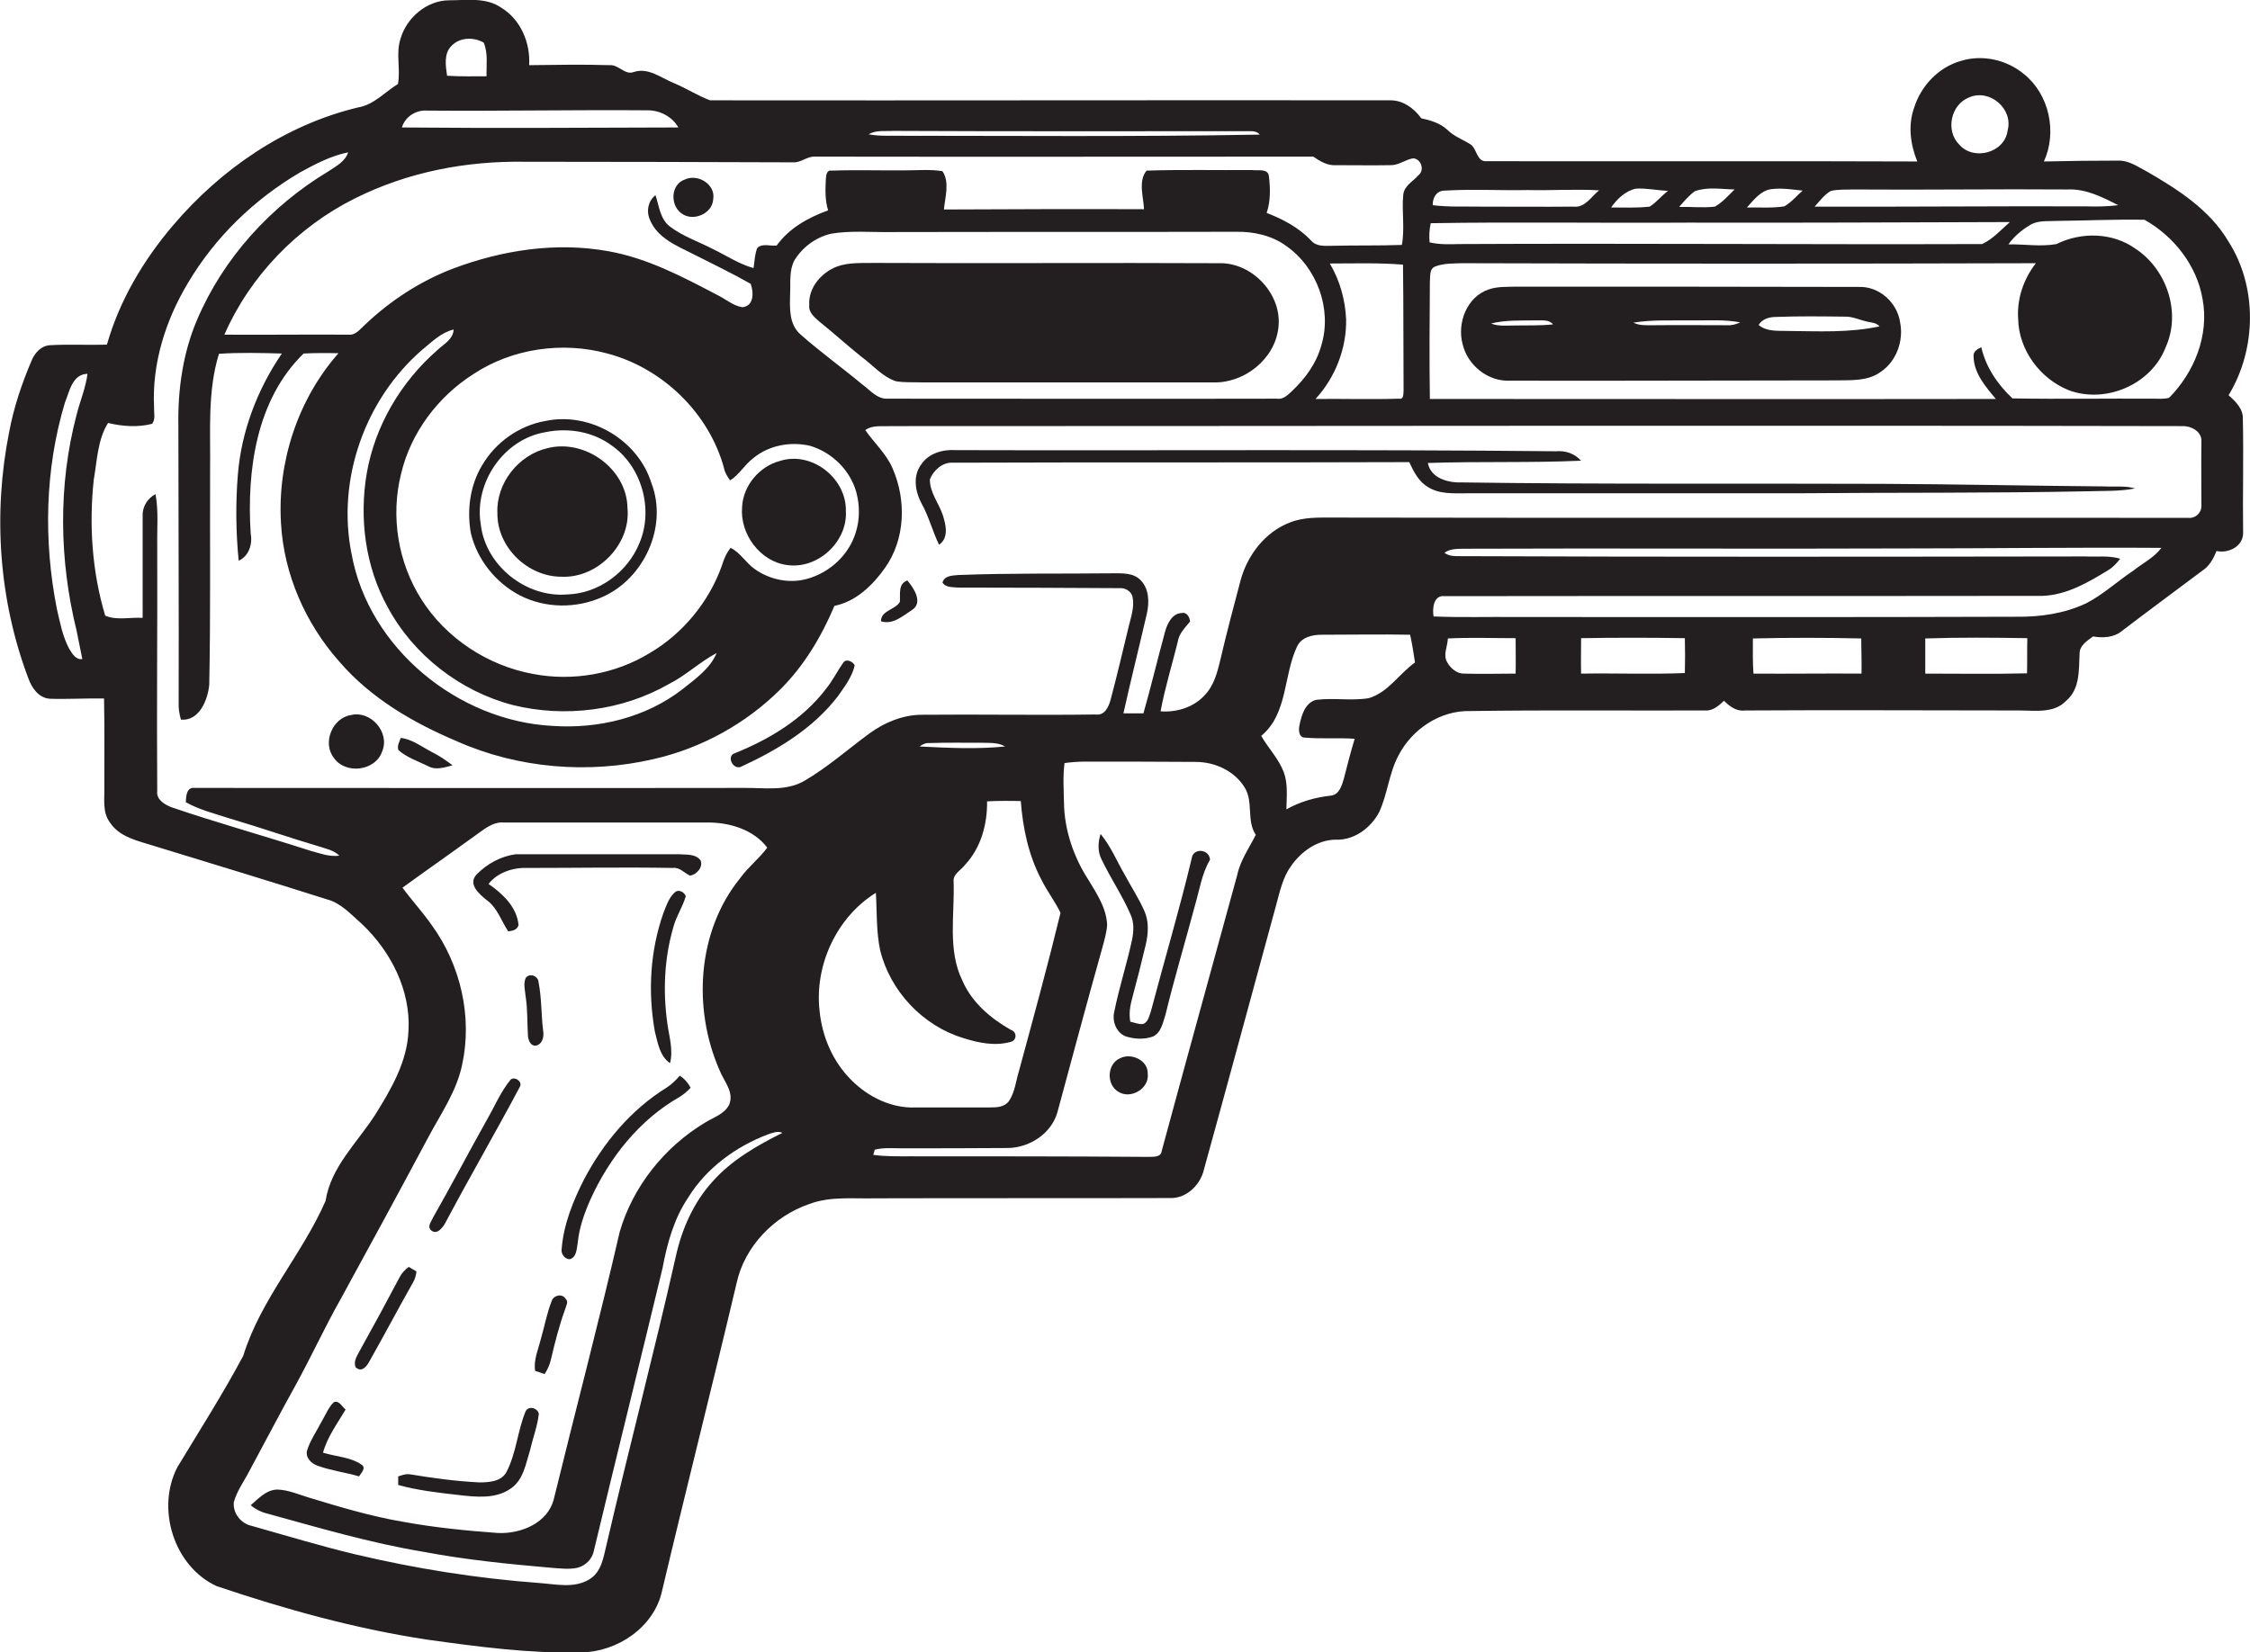
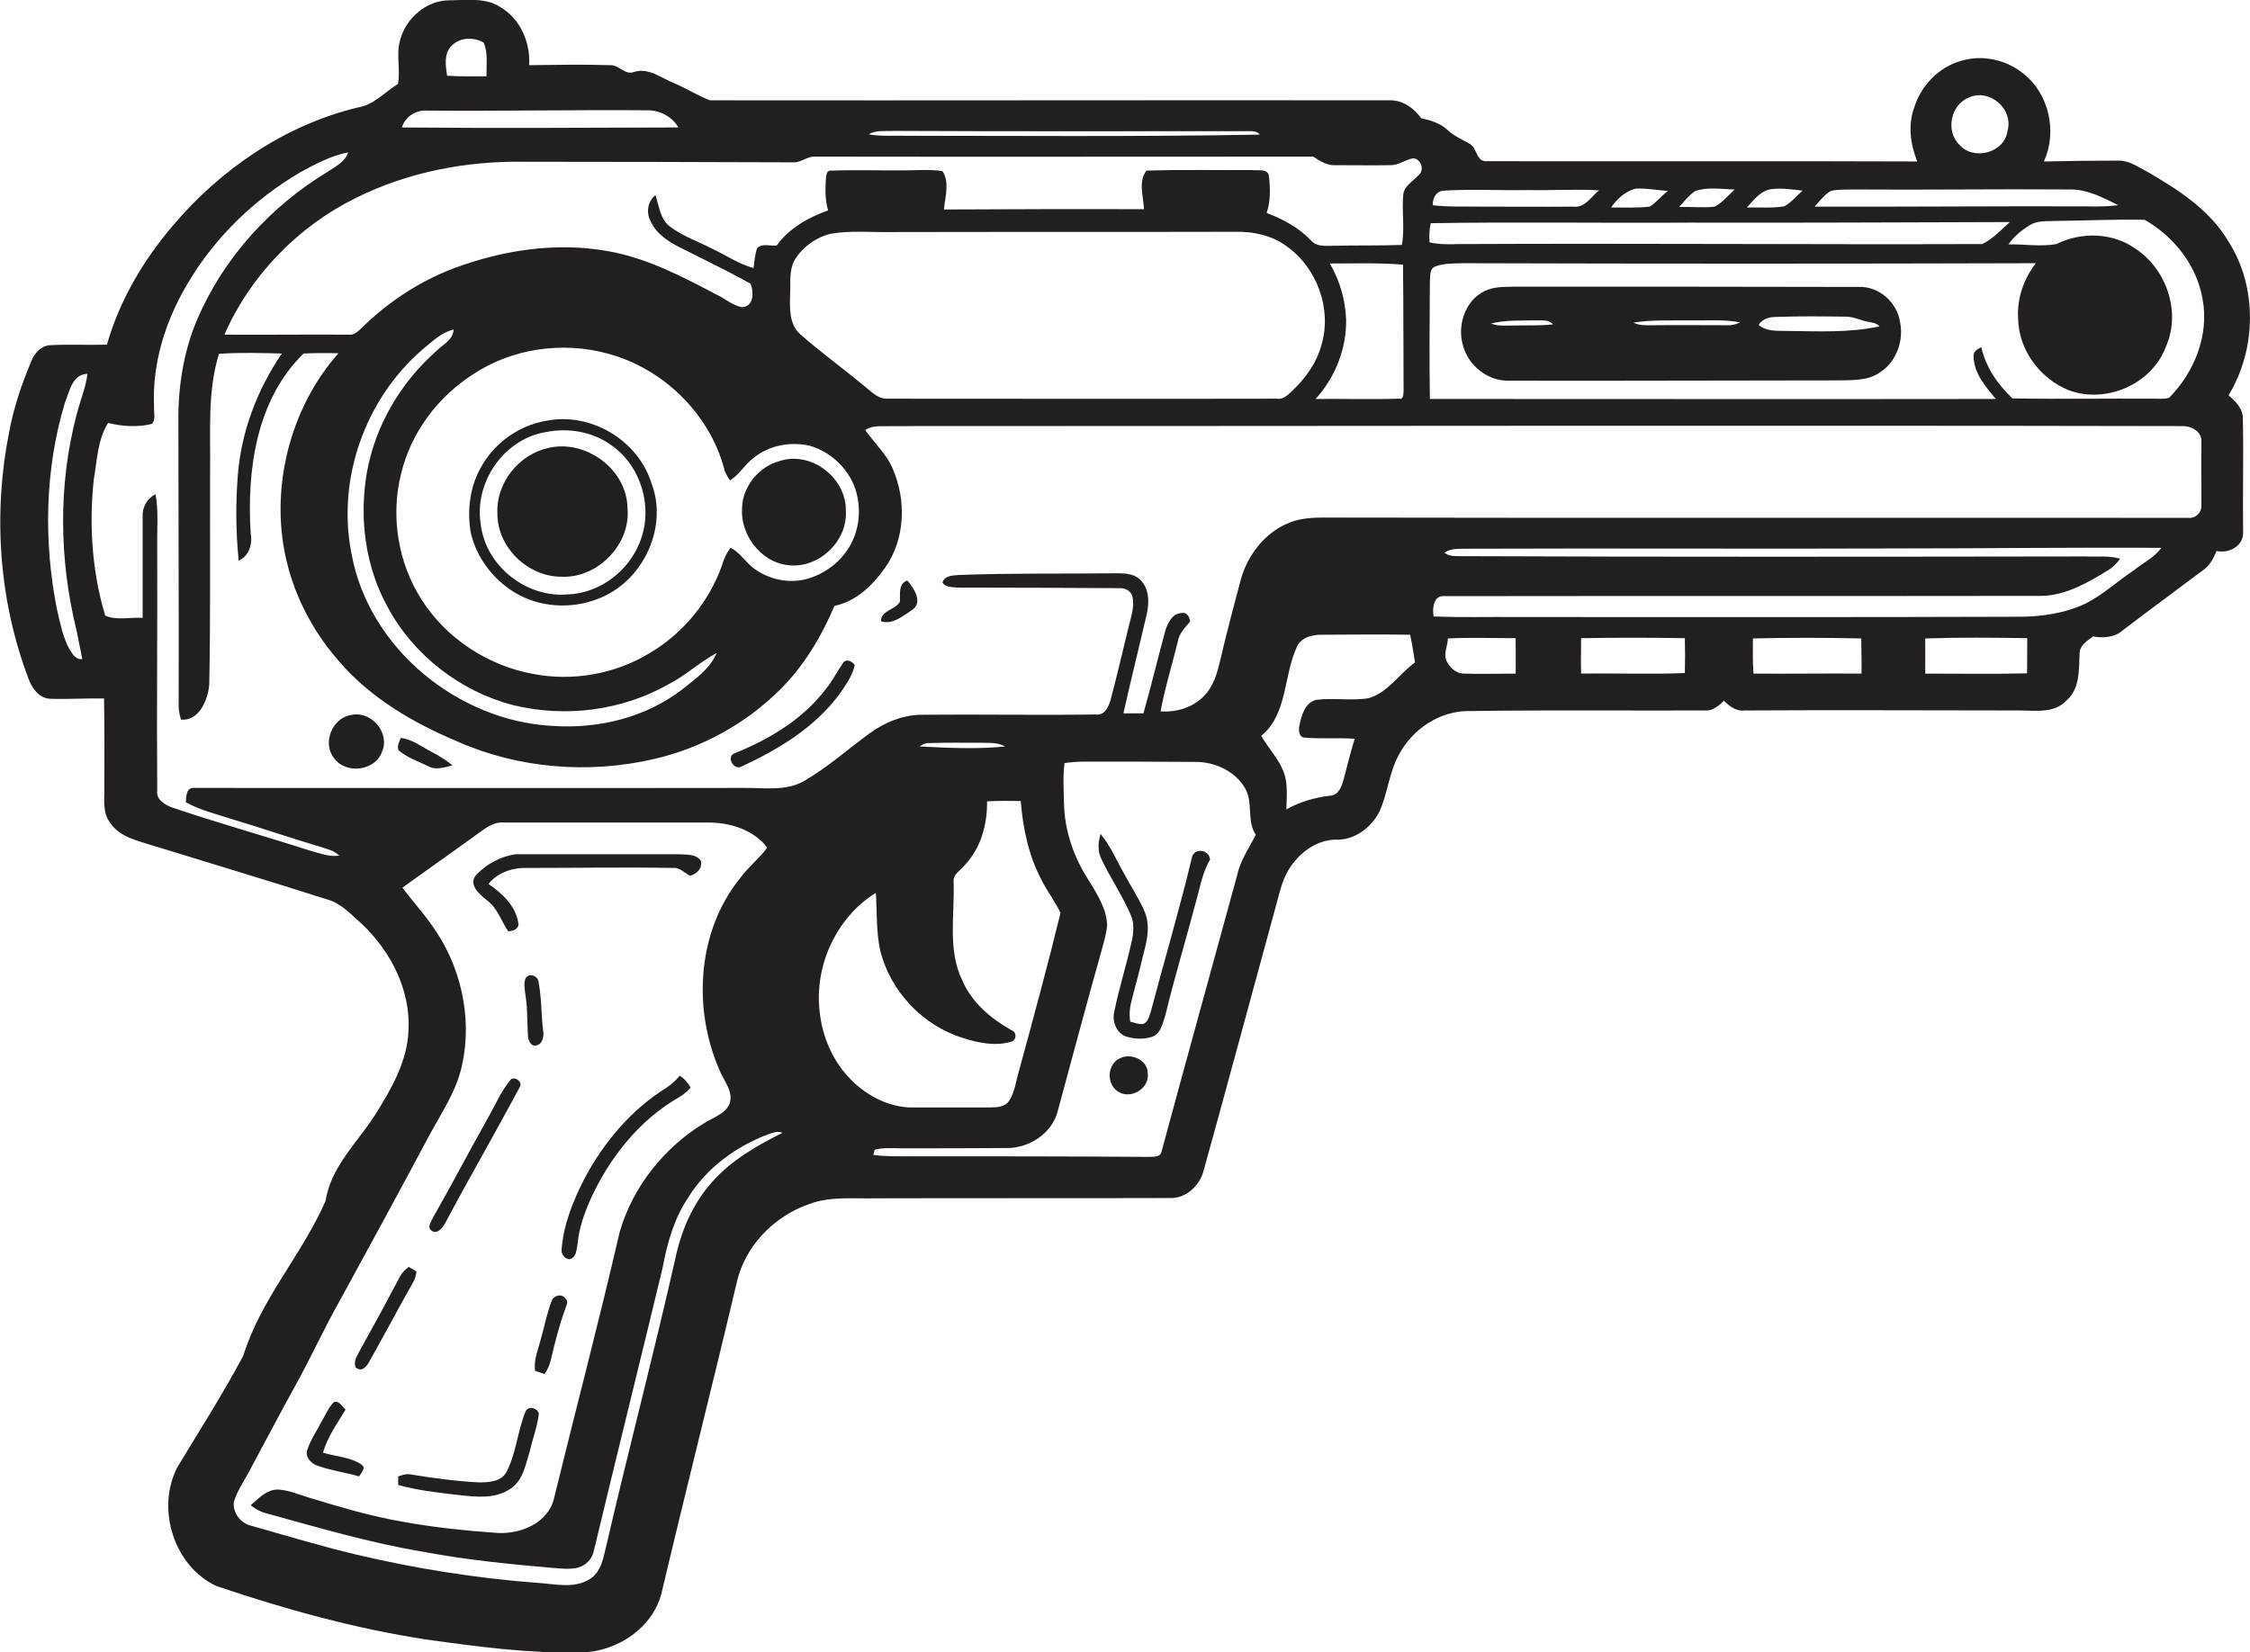
<svg xmlns="http://www.w3.org/2000/svg" version="1.1" id="Layer_1" x="0px" y="0px" viewBox="0 0 787.1 578.2" enable-background="new 0 0 787.1 578.2" xml:space="preserve">
  <g>
    <path fill="#231F20" d="M784.6,146.7c0.2-3.6-2.5-6.2-5-8.4c9.8-16.1,10.2-37.9-0.1-53.9C773,73.4,761.9,66.3,751,60   c-3.1-1.6-6.1-3.8-9.7-3.8c-8.8,0-17.5,0.1-26.3,0.3c4.7-10.2,1.9-23.5-7-30.6c-6-5-14.5-6.9-22-4.6c-7.8,2.2-14,8.7-16.4,16.4   c-2.2,6.2-1.3,12.8,1.1,18.8c-50.2-0.2-100.3,0-150.5-0.1c-3.7,0.4-3.4-4.3-5.8-5.9c-2.7-1.7-5.8-2.8-8.1-5.1   c-2.5-2.3-5.8-3.3-9.1-4c-2.6-3.6-6.5-6.4-11-6.3c-79.3-0.1-158.5,0.1-237.8,0c-4.3-1.6-8.3-4.2-12.6-6c-4.5-1.8-9-5.6-14.1-3.9   c-3.1,1.2-5.3-2.7-8.5-2.4c-9.4-0.3-18.7-0.1-28.1,0c0.5-7.8-3-16.1-9.9-20.2c-5.3-3.6-12-2.5-18-2.5c-7.9,0-15,6.1-17.1,13.5   c-1.7,5.1,0.1,10.6-0.9,15.8c-4.6,2.8-8.4,7.3-14,8.2c-25.4,6.1-47.9,21.5-64.7,41.3C50.2,91,41.8,105.1,37.4,120.6   c-6.7,0.2-13.4-0.2-20.1,0.2c-3.1,0.3-5.2,2.8-6.3,5.5c-3.4,8-6.2,16.3-7.8,24.9c-5.7,28.6-3.6,58.8,6.7,86.1   c1.2,3.4,3.6,6.9,7.5,7.2c6.3,0.2,12.6-0.2,19-0.1c0.2,10.4,0.1,20.8,0.1,31.2c0.1,4.1-0.7,8.6,1.9,12.1c3.4,5.3,9.9,6.5,15.5,8.3   c20.2,6.2,40.4,12.3,60.5,18.7c5,1.3,8.5,5.4,12.3,8.7c10,9.5,17,23.1,16.2,37.2c-0.4,10.9-6.1,20.6-11.8,29.7   c-6.2,9.6-15.4,18.1-17.2,29.9c-8.2,18.8-22.7,34.4-28.8,54.2c-7.1,13.3-15.2,26-23,38.9c-7.6,14.5-1.3,34.8,13.7,41.7   c24,8.1,48.5,14.9,73.5,18.7c17.9,2.5,35.9,4.9,54,4.5c12.7-0.2,25.5-8.8,28.3-21.5c8.5-36,17.6-71.8,26.1-107.8   c2.8-12.8,13.1-23.4,25.4-27.6c7.4-2.8,15.4-1.8,23.2-2c34.6-0.1,69.1,0,103.6-0.1c5.1-0.1,9.5-4.2,11-9   c8.6-31.1,17-62.3,25.5-93.4c1.3-4.7,2.3-9.7,5.2-13.7c3.5-5.1,9.2-9.2,15.6-9.3c6.5,0.3,12.4-4.1,15.3-9.7   c2.9-6.3,3.4-13.5,6.7-19.7c4.7-9.2,14.6-15.9,25.2-15.6c27.4-0.4,54.7-0.1,82.1-0.2c2.7,0.2,4.8-1.7,6.6-3.4   c1.9,1.9,4.3,3.8,7.3,3.4c32-0.2,64,0,96,0c5.6,0,12.3,1.1,16.5-3.5c4.8-4.1,4.3-10.8,4.6-16.5c0-2.8,2.7-4.4,4.7-5.9   c3.5,0.6,7.4,0.4,10.2-2c9.3-7.1,18.7-14,28-21c2.5-1.6,3.9-4.2,5-6.9c4.1,0.9,9.2-1.5,9.3-6.2C784.5,173.3,784.9,160,784.6,146.7z    M688.8,34.1c7.2-3.2,15.6,4,13.5,11.6c-1,7.8-11.9,10.7-16.9,4.9C680.5,45.8,682.4,36.6,688.8,34.1z M640.5,66.8   c2.6-0.6,5.3-0.4,7.9-0.5c25,0.2,49.9-0.2,74.9,0c6.4-0.3,12.2,2.7,17.7,5.5c-3.9,0.5-7.8,0.5-11.7,0.4c-31.5-0.1-63,0.2-94.5,0.1   C636.6,70.3,638.2,68.1,640.5,66.8z M619.5,66.2c3.7-0.5,7.5,0.1,11.1,0.5c-2.1,1.8-3.9,4.1-6.4,5.5c-4.3,0.7-8.8,0.3-13.1,0.4   C613.5,70,615.8,66.8,619.5,66.2z M592.9,66.9c4.4-1.6,9.3-0.7,13.9-0.6c-2.2,2.1-4.2,4.5-6.9,6c-4.2,0.5-8.4,0-12.5,0.1   C589.1,70.5,590.8,68.4,592.9,66.9z M572.3,66c3.7-0.2,7.4,0.6,11.2,0.8c-2.3,1.7-4,4-6.4,5.5c-4.5,0.5-9,0.3-13.5,0.3   C565.7,69.6,568.6,66.8,572.3,66z M505.3,66.7c9.7-0.6,19.4,0,29.1-0.2c8.3,0.2,16.7-0.4,25,0.1c-2.8,2.2-4.9,6.2-9,5.7   c-10.7,0.1-21.4,0-32.1,0c-5.7-0.1-11.5,0.2-17.1-0.5C501.1,69.3,502.5,66.7,505.3,66.7z M500.5,78.1c30-0.5,60,0,90-0.2   c37.5,0.1,75.1-0.1,112.6-0.2c-3.1,2.7-6,6-9.7,7.7c-61,0.2-122-0.3-183,0c-3.5,0.1-6.9,0.2-10.3-0.6   C499.9,82.6,500,80.3,500.5,78.1z M312.4,45.8c41,0.2,82,0.1,123,0.1c1.8,0.1,4-0.4,5.3,1.2c-43.4,0.8-86.9,0.4-130.4,0.4   c-2.1,0-4.3-0.1-6.4-0.5C306.5,45.4,309.6,46,312.4,45.8z M157.9,16.1c2.9-3.1,7.8-3.2,11.3-1.2c1.6,3.7,0.9,7.9,1,11.8   c-4.6,0-9.2,0.1-13.8-0.2C155.9,23.1,155.2,18.8,157.9,16.1z M149.4,38.7c25.7,0.2,51.3-0.3,77-0.1c4.3-0.1,8.8,2.2,10.9,6   c-32.2,0.1-64.5,0.3-96.7,0C141.7,40.8,145.6,38.4,149.4,38.7z M183.3,56.6c31.4,0,62.7,0.1,94.1,0.2c2.8,0.2,5-2.2,7.8-2   c58.1,0.1,116.1,0,174.2,0c2.4,1.6,4.9,3.2,7.9,3c6.3,0,12.7,0.1,19,0c2.9,0.1,5.2-1.9,8-2.4c2.9,0.1,4.2,4.3,1.8,6   c-1.8,2.1-4.9,3.6-5.2,6.7c-0.6,5.8,0.6,11.8-0.5,17.6c-8.1,0.3-16.2,0.1-24.3,0.3c-2.6,0-5.6,0.4-7.5-1.9   c-4.3-4.5-9.8-7.4-15.5-9.6c1.4-4.1,1.3-8.6,0.8-12.8c-0.3-2.9-3.9-1.9-5.9-2.2c-12.3,0.1-24.6-0.2-36.9,0.2   c-3,3.6-1.1,9.1-0.9,13.5c-23.3-0.1-46.7,0-70,0.1c0.4-4.3,2.1-9.5-0.5-13.4c-4.2-0.7-8.4-0.3-12.7-0.3c-8.7,0.1-17.4-0.2-26.1,0.1   c-1.8-0.3-1.9,1.8-2,3c-0.2,3.7-0.3,7.4,0.8,10.9c-6.9,2.5-13.6,6.2-18,12.3c-2.2,0.3-5.1-0.9-6.8,0.9c-0.9,2.2-0.9,4.7-1.3,7   c-5.1-1.4-9.5-4.4-14.3-6.7c-5-2.6-10.4-4.4-14.9-7.8c-3.5-2.6-3.8-7.2-5.1-11c-2.6,2-3.3,5.7-1.9,8.7c2.6,6.2,9.1,8.9,14.7,11.7   c6.9,3.5,13.8,6.8,20.5,10.6c1.1,3,1.2,7.8-2.9,8.2c-3.3-0.5-6-3-9-4.4c-12-6.3-24.3-12.8-37.9-15.2c-18.2-3.3-37-0.4-54.1,6   c-11.6,4.4-22.2,11.3-31.1,19.8c-1.7,1.5-3.2,3.7-5.7,3.4c-14.5-0.1-28.9,0.1-43.4,0c9-20.6,25.6-37.7,45.7-47.7   C142.8,60.1,163.2,56.3,183.3,56.6z M135.6,212.4c9,16.8,25.4,29.5,43.8,34.3c18.2,4.5,38.2,2,54.5-7.3c6-3,10.9-7.8,16.8-10.9   c-2.3,5.5-7.5,9.1-12,12.7c-12.8,9.9-29.4,13.9-45.4,12.8c-33.1-1.7-64.3-27.2-70.3-60.1c-5.3-26.1,4.7-54.3,24.8-71.6   c3.3-2.7,6.6-6,10.9-7c-0.2,3.5-3.5,5.1-5.7,7.2c-12.7,11.1-21.8,26.4-24.7,43.1C125.6,181.4,127.8,198.3,135.6,212.4z    M227.3,228.5c-12.1,7.4-27,10-40.9,7.3c-15.8-2.9-30.4-12.5-39-26.1c-8.2-12.9-10.8-29.1-7.1-43.9c3.4-14.4,12.9-27,25.3-34.9   c13.6-9,31.2-11.5,46.9-7.2c19.3,5.1,35.6,20.9,40.8,40.2c0.3,1.6,1.2,2.9,2.1,4.2c3.2-2,5-5.4,8-7.7c5.5-4.6,13.1-6,20-4.4   c7.7,2.3,14.1,8.6,16.2,16.4c1.2,4.6,1.2,9.5-0.3,14.1c-2.4,7.7-9,13.8-16.8,16c-6.2,1.8-13.2,0.4-18.5-3.4c-3.1-2.2-5-5.7-8.4-7.4   c-1.5,1.8-2.4,4-3.1,6.3C248,210.6,238.9,221.7,227.3,228.5z M280,117c-4.1-3.6-3.7-9.4-3.6-14.3c0.2-3.9-0.4-8,1.5-11.6   c2.8-4.6,7.4-8,12.7-9.3c6.9-1.2,13.9-0.5,20.8-0.6c40.3-0.1,80.6,0,121-0.1c6.2-0.1,12.6,1.3,17.6,5c10.7,7.5,16,22,12.3,34.5   c-1.7,6.4-5.6,11.8-10.4,16.3c-1.5,1.4-3.1,3-5.3,2.6c-45.4,0.1-90.8,0-136.1,0c-3.7,0.2-6.2-3.1-9-5.1   C294.4,128.5,286.9,123.1,280,117z M470.9,111.7c-0.3-6.8-2.2-13.6-5.7-19.5c8.5,0,17.1-0.3,25.6,0.4c0.2,14.7,0.1,29.4,0.2,44.1   c-0.1,1.1,0.1,3.2-1.6,2.8c-9.7,0.3-19.5,0-29.2,0.1C467.1,132.1,471.1,121.9,470.9,111.7z M26.8,220.7c0.7,3.3,1.3,6.6,2,9.9   c-2.3,0.4-3.6-2-4.6-3.6c-2.3-4.3-3.2-9.2-4.3-13.9c-4.7-23.8-4.2-48.9,2.8-72.2c1.6-3.9,2.6-10,7.9-10.1   c-0.6,4.9-2.6,9.5-3.8,14.3C20.3,169.7,20.7,196,26.8,220.7z M249.2,413.5c-6.6,7.3-10.7,16.6-12.8,26.2   c-7.6,33.7-16.4,67.1-24.2,100.7c-1.1,4.4-1.7,9.6-6,12.2c-5.3,3.3-11.8,1.7-17.6,1.3c-21.6-1.6-43.1-5-64.2-10   c-12.2-2.9-24.3-6.6-36.4-10c-3.7-0.8-6.6-4.4-6.2-8.3c1.1-4,3.6-7.3,5.5-11c5.4-10,10.6-20,16.1-29.9c5.5-10,10.2-20.3,15.8-30.2   c10.3-18.8,20.5-37.6,30.6-56.5c4.4-8.3,10-16.2,11.9-25.6c3.6-16.7-0.6-34.8-10.6-48.6c-3.2-4.6-7-8.7-10.3-13.2   c8.4-6.1,17-12.1,25.4-18.2c3-2.1,6.1-4.9,10-4.6c23.7,0,47.4,0,71.1,0c7.7-0.1,16.3,2.4,21.1,8.8c-2.8,3.8-6.7,6.8-9.5,10.7   c-15,18.5-16.6,45.5-7.3,66.9c1.5,4,5.3,7.8,3.5,12.3c-1.7,3.4-5.6,4.5-8.6,6.4c-14.1,8.5-25.1,22.3-29.7,38.1   c-7.2,31.2-15.4,62.2-23,93.3c-2,8.6-11.6,12.5-19.7,12.1c-11-0.8-22.1-1.9-33-3.9c-11.3-1.9-22.2-5.2-33.1-8.5   c-3.6-1.1-7.2-2.7-11-2.8c-3.9,0.1-6.6,3.2-9.3,5.5c1.6,1.3,3.4,2.3,5.4,2.8c18.2,5,36.4,10.4,55.1,13.5   c14.8,2.8,29.9,4.3,44.9,5.6c2.9,0.2,5.9,0.6,8.8,0c3-0.7,5.4-3.2,5.9-6.2c7.9-33,16.1-65.9,24-98.8c1.6-8.6,4-17.2,8.9-24.5   c6.4-10.4,16.7-17.9,28-22.2c1.6-0.5,3.4-1.3,5-0.5C264.9,400.8,255.9,405.9,249.2,413.5z M297.9,378c-6.5-6.4-10.3-15.2-11.2-24.3   c-1.8-16,6-32.8,19.7-41.3c0.4,6.7,0.1,13.5,1.5,20.1c3.5,14.3,14.9,26.4,29,30.7c5.3,1.7,11.1,2.9,16.5,1.4   c2.3-0.4,2.5-3.5,0.3-4.2c-7.1-4-13.7-9.6-17-17.2c-5.3-10.8-2.7-23.1-3.1-34.7c-0.3-2.7,2.6-4,4-5.9c5.6-6,7.8-14.2,7.7-22.2   c3.9-0.2,7.9-0.2,11.8-0.1c0.7,9.4,2.7,18.9,7.1,27.3c2,4.1,4.8,7.7,6.8,11.8c-4.5,18.5-9.5,36.8-14.5,55.2   c-1.1,3.5-1.4,7.4-3.5,10.6c-1.5,2.2-4.3,2.3-6.7,2.3c-8.6,0-17.3,0-25.9,0C312,387.9,303.8,383.9,297.9,378z M321.7,261.2   c1-0.8,2.2-1.3,3.5-1.2c6-0.2,12.1-0.1,18.1-0.1c2.8,0.1,5.8-0.2,8.3,1.3C341.7,262.2,331.7,261.7,321.7,261.2z M432.8,306.2   c-8.8,32.2-17.7,64.3-26.4,96.5c-0.3,2.5-3.3,2-5.1,2.1c-27.6-0.2-55.3-0.2-82.9-0.2c-4.3,0-8.6,0.1-12.9-0.5   c0.1-0.5,0.4-1.3,0.5-1.8c3-0.8,6.2-0.5,9.3-0.5c12.4,0,24.7,0,37.1-0.1c7.6,0,15.4-5,17.5-12.5c5.2-19.2,10.3-38.3,15.7-57.5   c0.7-2.6,1.5-5.3,1.7-8c-0.2-5.8-3.5-10.8-6.4-15.6c-5.3-8.1-8.6-17.7-8.7-27.4c-0.1-4.6-0.4-9.1,0.2-13.7c2.3-0.3,4.7-0.5,7-0.5   c13,0,25.9,0,38.9,0.1c6.7,0,13.7,3.2,17.2,9.1c3,5,0.5,11.5,3.8,16.4C437,296.7,433.9,301,432.8,306.2z M478.8,244.3   c-6.1,1-12.4-0.2-18.5,0.6c-3.8,1.1-5,5.4-5.7,8.8c-0.4,1.6-0.3,4.5,2,4.4c5.8,0.5,11.5,0,17.3,0.4c-1.4,4.6-2.6,9.3-3.8,14   c-0.7,2.4-1.6,5.6-4.6,5.9c-5.4,0.6-10.7,2.1-15.5,4.8c0.1-4.3,0.6-8.9-0.9-13c-1.8-4.7-5.4-8.4-7.9-12.7   c9.4-7.8,7.7-21.2,12.6-31.4c1.6-3.2,5.3-4,8.6-4c10.3,0,20.6-0.2,30.9,0c0.7,3.2,1.2,6.4,1.7,9.7   C489.4,235.8,485.6,242.3,478.8,244.3z M530.2,235.7c-5.9,0-11.9,0.2-17.9,0c-2.6,0.1-4.8-1.8-6-3.9c-1.6-2.6,0.1-5.6,0.2-8.4   c7.9-0.4,15.8-0.1,23.7-0.1C530.2,227.4,530.3,231.6,530.2,235.7z M589.4,235.5c-12.1,0.5-24.2,0-36.3,0.2c-0.1-4.1,0-8.2,0-12.4   c12.1-0.2,24.2-0.2,36.3,0C589.5,227.4,589.5,231.5,589.4,235.5z M651.2,235.7c-12.6-0.1-25.2,0.1-37.8,0   c-0.3-4.1-0.2-8.2-0.2-12.3c12.6-0.3,25.3-0.3,37.9,0C651.1,227.5,651.3,231.6,651.2,235.7z M709.1,235.6   c-11.9,0.3-23.8,0.1-35.6,0.1c0-4.1,0-8.2,0-12.3c11.9-0.4,23.8-0.3,35.7-0.1C709.1,227.4,709.2,231.5,709.1,235.6z M746.4,199.6   c-5.6,3.7-10.6,8.4-16.6,11.5c-7.6,3.6-16.1,4.8-24.4,4.7c-58.3,0.2-116.7,0.1-175,0.1c-9.6-0.1-19.3,0.2-28.9-0.2   c-0.5-2.8,0-7.6,3.9-7.1c69.7-0.1,139.4,0,209.1-0.1c8.5-0.3,16-4.7,23-9c1.7-1,3-2.5,4.2-4c-4-1.2-8.1-0.6-12.2-0.8   c-73,0.1-146,0.2-219-0.1c-1.8,0-3.7,0-5.2-1.2c2.4-1.7,5.4-1.3,8.2-1.4c50.7-0.2,101.3,0.1,152-0.1c30.2,0,60.4-0.4,90.6-0.2   C753.5,195.2,749.6,197,746.4,199.6z M770.1,154.6c-0.1,7.4,0,14.7,0,22.1c0.2,2.6-2,4.8-4.7,4.5c-99.7-0.1-199.4,0.1-299-0.1   c-5.1,0-10.3-0.2-15.1,1.7c-8.7,3.3-14.9,11.4-17.3,20.2c-2.4,9.2-4.9,18.3-7,27.5c-1.1,4.6-2.3,9.5-5.8,13   c-3.9,4.1-9.7,5.8-15.2,5.4c1.5-8.2,4-16.2,6-24.3c0.4-2.9,2.5-4.9,4.3-7.1c-0.1-1.5-1.1-3.4-2.9-3c-3.3,0.1-5,3.6-5.8,6.4   c-2.6,9.5-4.9,19.2-7.6,28.7c-2.3,0-4.7,0-7,0c2.6-11.7,5.5-23.2,8.2-34.9c0.9-4,0.8-8.8-2.3-11.8c-2.5-2.5-6.3-2.3-9.5-2.3   c-18,0.2-36.1-0.1-54.1,0.6c-2,0.2-4.8,0.1-5.6,2.6c1.1,1.9,3.7,1.6,5.6,1.8c18.7,0,37.4,0.1,56.1,0.2c2.1-0.2,4.3,0.9,4.8,3.1   c0.7,3.4-0.5,6.8-1.3,10.1c-2.1,8.6-4.1,17.3-6.4,25.9c-0.7,2.5-2.1,5.6-5.3,5.1c-20.3,0.3-40.7-0.1-61,0.1   c-6.5,0.1-12.8,2.7-18,6.5c-7.5,5.5-14.6,11.8-22.6,16.5c-6.5,3.9-14.3,2.5-21.4,2.6c-64,0.1-128,0-192,0c-3-0.4-3.1,2.9-3.2,5   c4.8,2.7,10.2,4,15.4,5.7c10.5,3.1,20.8,6.7,31.3,9.8c2.4,0.8,5.1,1.3,7,3.2c-3.6,0.5-7-0.9-10.4-1.8c-16.1-5.2-32.4-9.7-48.5-15.2   c-2.4-1-5.2-2.7-4.8-5.7c-0.2-28.7,0.1-57.3,0-86c-0.1-5.9,0.5-11.9-0.6-17.8c-2.9,1.5-4.7,4.6-4.5,7.8c0,11.8,0,23.7,0,35.5   c-4.3-0.3-9.2,1-13.1-0.8c-4.6-15.3-5.7-31.7-4-47.6c1.2-6.7,1.3-13.9,5-19.8c5,1.2,10.4,1.6,15.4,0.3c1.3-1.6,0.6-3.8,0.7-5.7   c-0.8-15.3,4-30.5,11.8-43.5C75.2,83,89,69.7,105,60.3c5.3-2.9,10.8-5.8,16.8-7c-1.1,3.3-4.3,4.9-7,6.7   C94.7,72.1,78.1,90.3,68.9,112c-4.9,11.5-6.7,24.2-6.5,36.6c0,32.3,0.2,64.7,0.1,97c-0.1,2.1,0.2,4.2,0.8,6.2   c6.4,0.6,9.4-6.9,9.9-12.2c0.5-25,0.2-50,0.3-75c0.2-13.6-1-27.6,3.1-40.8c7.3-0.5,14.7-0.3,22-0.1C90,136.3,84.4,151,83.2,166.2   c-0.8,10-0.7,20,0.3,30c3.6-1.6,4.9-5.9,4.2-9.5c-1.4-22.1,1.9-46.8,18.5-63c4-0.2,8.1-0.2,12.2-0.1   c-14.2,16.1-21.4,38.1-20.1,59.5c1,17.9,8.6,35.1,20.4,48.4c11,12.8,25.8,21.4,41.2,27.9c21.4,9.5,46,11.5,68.8,6.2   c16.7-3.8,32.3-12.4,44.4-24.5c8.2-8.2,14.3-18.4,18.8-29.1c7.5-1.5,13.4-7.2,17.7-13.3c7.1-10,7.5-23.6,2.7-34.7   c-2.2-5.2-6.4-8.9-9.6-13.5c2.6-1.9,5.9-1.2,8.8-1.4c150.7,0,301.3-0.3,452,0C766.5,149,770.4,151,770.1,154.6z M758.8,139.2   c-1.8,0.5-3.6,0.3-5.4,0.3c-16.5-0.1-32.9,0.2-49.4-0.1c-5.2-4.9-9.3-10.9-10.9-17.9c-1.3,0.6-2.9,1.5-2.7,3.2   c0.1,5.9,4.2,10.6,7.8,14.9c-66,0.1-132,0-198,0c-0.2-13.6-0.1-27.3,0-40.9c0.2-2-0.3-4.7,2-5.5c2.9-1.1,6.2-1,9.3-1.1   c66.9,0.2,133.8,0.2,200.7,0c-4.3,5.5-6.7,12.5-6.2,19.5c0.2,10.9,7.7,20.9,17.6,24.9c12.9,4.9,29-1.9,34-15   c5.5-12.1,0.4-27.3-10.6-34.5c-8-5.7-19-5.9-27.6-1.6c-5.5,1-11.3,0-16.8,0.1c1.9-2.7,4.5-4.9,7.3-6.6c2.8-1.9,6.3-1.4,9.5-1.6   c10.3-0.1,20.5-0.6,30.8-0.4c10.3,5.8,18.3,16,20.3,27.7C772.9,117.3,767.6,130.3,758.8,139.2z" />
-     <path fill="#231F20" d="M238.3,74.6c4,3.1,10.9,0.3,11.2-4.9c0.9-5.2-5.4-9-9.9-6.9C234.6,64.5,234.4,71.7,238.3,74.6z" />
-     <path fill="#231F20" d="M313.4,133.4c2.9,0.5,5.9,0.3,8.9,0.4c34,0,68,0,102,0c10.8,0.4,21.6-8,22.9-19   c1.5-11.7-9.1-23.1-20.9-22.7c-40-0.2-80,0.1-120-0.1c-4.5,0.1-9.3-0.3-13.6,1.3c-5.4,2.1-10,7.4-9.6,13.5   c-0.3,2.5,1.8,4.2,3.5,5.7c5,4,9.7,8.3,14.7,12.3C305.3,127.7,308.6,131.8,313.4,133.4z" />
    <path fill="#231F20" d="M650.2,100.4c-40-0.1-79.9-0.1-119.9-0.1c-3.2,0.1-6.5-0.1-9.6,1c-7.6,2.6-11.1,11.8-9,19.3   c1.8,7.3,8.9,13,16.6,12.6c38,0.1,76-0.1,114.1-0.1c5.2-0.1,11,0.3,15.4-2.9c5.6-3.7,8.2-10.9,6.9-17.4   C663.7,105.8,657.3,100.1,650.2,100.4z M529.4,113.9c-2.6,0-5.3,0.3-7.8-0.7c5.2-1.3,10.5-1,15.8-1.1c2,0.1,4.4-0.4,5.9,1.4   C538.7,114,534,113.8,529.4,113.9z M604.4,113.8c-8.7,0-17.4-0.1-26,0c-2.3,0-4.8,0.2-7-0.9c6.6-1.1,13.3-0.7,20-0.8   c5.8,0.1,11.7-0.4,17.4,0.7C607.4,113.4,605.9,113.9,604.4,113.8z M625.3,115.8c-3.4-0.1-7.3,0.3-10.1-2.1c1.3-2.1,3.7-2.8,6.1-2.8   c8-0.3,16-0.2,24.1-0.1c2.8-0.1,5.4,1.3,8.1,1.8c1.4,0.3,3,0.4,4,1.6C646.9,116.5,636.1,115.9,625.3,115.8z" />
    <path fill="#231F20" d="M190.8,147.3c-9.2,1.6-17.5,7.5-22.2,15.6c-4.2,7-5.3,15.6-3.9,23.6c2.2,9.3,8.7,17.4,17.1,21.8   c8.9,4.6,19.8,4.7,28.9,0.6c14.6-6.4,23-24.7,17.2-39.8C223.2,153.9,206.4,144,190.8,147.3z M223.7,190   c-4.1,10.2-14.3,17.7-25.3,18c-14.3,1.2-28.5-10-30.2-24.4c-2.5-14.6,8-30,22.7-32.4c7.9-1.6,16.5-0.2,23.1,4.7   C224.5,163.2,228.7,178.2,223.7,190z" />
    <path fill="#231F20" d="M191.6,156.8c-10.2,2.3-18.1,12.3-17.6,22.8c-0.1,11.9,10.6,22.2,22.4,22.2c12.7,0.6,24.4-11.4,23.1-24.1   C219.3,164.1,204.7,153.5,191.6,156.8z" />
-     <path fill="#231F20" d="M736.3,170.2c-26-0.2-52-0.8-78-0.9c-49-0.2-97.9,0.2-146.9-0.5c-4.7,0.2-10.9-1.4-11.9-6.8   c17.9-0.6,35.8,0,53.6-0.8c-2.3-2.5-5.4-3.6-8.8-3.3c-70-0.7-140-0.2-210-0.4c-4.5-0.3-9.5,1.1-12.1,5.1c-3,4.1-2,9.6,0.3,13.8   c2.5,4.5,3.7,9.5,6,14.2c3.5-2.4,2.4-7,1.3-10.4c-1.4-4.2-4.6-7.9-4.5-12.5c1.3-3.2,4.4-6,8-5.8c53.2-0.2,106.5,0,159.7-0.2   c1.5,3.3,3.3,6.8,6.5,8.7c4.1,2.6,9.1,2.2,13.8,2.2c38.3,0,76.7,0,115.1,0c34-0.3,67.9,0,101.9-0.7c5.5-0.2,11.1,0.1,16.6-1   C743.5,169.9,739.9,170.4,736.3,170.2z" />
    <path fill="#231F20" d="M275.3,197.7c10.8,1.6,21.3-8.2,20.6-19c0.2-11.4-12-21-23.1-17.4c-7.2,1.9-12.9,8.7-13.2,16.2   C258.8,186.8,265.9,196.5,275.3,197.7z" />
    <path fill="#231F20" d="M314.8,210.6c-1.6,2.8-6.7,3-6.6,6.8c4.2,1.3,7.6-1.9,10.9-4c3.9-2.6,0.6-7.6-1.7-10.3   C314.1,204.3,315,207.9,314.8,210.6z" />
    <path fill="#231F20" d="M294.9,232c-2.1,3-3.7,6.3-6,9.1c-8,10.5-19.6,17.5-31.7,22.4c-3.3,0.9-0.8,6,2,4.8   c12.8-5.9,25.3-13.4,34-24.8c2.3-3.3,4.9-6.7,5.8-10.7C298.3,231.4,295.9,230.3,294.9,232z" />
    <path fill="#231F20" d="M122.8,250.2c-6.6,1-10.1,9.8-6,15c4.1,5.9,14.6,4.6,16.9-2.3C136.5,256.3,129.7,248.5,122.8,250.2z" />
    <path fill="#231F20" d="M140.2,258.2c-0.5,1.4-1.4,2.8-0.8,4.3c3,2.6,6.9,3.9,10.4,5.6c2.7,1.5,5.7,0.4,8.5-0.3   c-2.3-1.8-4.7-3.4-7.3-4.7C147.5,261.3,144.3,258.7,140.2,258.2z" />
    <path fill="#231F20" d="M416.9,300.3c-4.3,18-9.6,35.8-14.3,53.6c-0.6,1.6-0.9,3.7-2.7,4.4c-1.6,0.2-3-0.5-4.5-0.8   c-0.5-2.7-0.1-5.4,0.6-8c1.7-6.3,3.3-12.6,4.8-18.9c0.9-3.9,1.2-8.2-0.5-11.9c-2-4.5-4.7-8.6-7-12.9c-2.7-4.7-4.8-9.8-8.3-14   c-0.9,2.9-1.1,6.2,0.4,9c3.1,6.5,7.2,12.5,10.1,19.2c1.3,2.8,1.1,6,0.5,8.9c-1.8,8.4-4.5,16.6-6.2,25.1c-0.8,3.3,0.6,7.2,3.9,8.6   c3.1,1,6.5,1.2,9.6,0.1c2.9-1.3,3.5-4.9,4.4-7.6c3.1-12.8,6.9-25.4,10.3-38.2c1.6-5.4,2.4-11.2,5.3-16.1   C423,297,417.4,296.6,416.9,300.3z" />
    <path fill="#231F20" d="M170.2,314.9c3.8,2.7,5.1,7.3,7.6,11c1.5-0.2,3.1-0.5,3.6-2.2c-0.6-6.4-5.6-11-10.5-14.4   c3.1-4,8.6-5.8,13.5-5.6c17,0,34-0.3,51,0c2.4-0.3,4,1.8,6,2.7c2.3-0.4,4.6-2.9,3.7-5.3c-1.7-2.4-5.1-2-7.7-2.2c-19,0-38,0-57,0   c-5.2,0.7-10.1,3.4-13.7,7.1C163.6,309.4,167.6,312.8,170.2,314.9z" />
-     <path fill="#231F20" d="M239.9,313.6c-0.5-1.5-2.6-2.6-3.9-1.3c-2,1.8-2.9,4.6-3.9,7.1c-4.7,13.3-5.5,27.8-3,41.6   c1,3.9,1.7,8.6,5.3,11c1.2-4.8-0.4-9.5-1-14.3c-1.5-11-1-22.4,2.1-33.1C236.5,320.7,238.8,317.4,239.9,313.6z" />
    <path fill="#231F20" d="M190,360.6c-0.7-5.6-0.5-11.4-1.6-16.9c-0.1-2.2-3.1-3.4-4.5-1.5c-0.9,2.1-0.2,4.4,0,6.6   c0.7,4.5,0.5,9.2,0.8,13.8c0.2,1.5,0.9,3.4,2.7,3.3C189.8,365.4,190.4,362.7,190,360.6z" />
    <path fill="#231F20" d="M391.8,370.3c-4.6,2-4.8,9.2-0.6,11.7c4.3,2.8,11-1.1,10.3-6.4C401.6,370.9,395.6,368.3,391.8,370.3z" />
    <path fill="#231F20" d="M237.8,376.4c-1.3,1.5-2.8,3-4.5,4.1c-12.5,7.7-22.2,19.3-29,32.2c-3.8,7.5-7.1,15.6-7.8,24.1   c-0.4,1.7,0.9,3.8,2.8,3.8c2.5-0.7,2.4-3.7,2.8-5.7c0.5-5.3,2.3-10.3,4.4-15.1c6.6-14.6,17.1-27.9,31.1-35.9c1.5-0.9,2.8-2,4-3.3   C240.7,378.9,239.4,377.4,237.8,376.4z" />
    <path fill="#231F20" d="M156.1,427.3c8.4-15.8,17.4-31.3,25.8-47.1c0.9-1.7-1.7-3.6-3.2-2.5c-3.5,4.2-5.6,9.3-8.3,14   c-6.4,11.4-12.4,22.9-18.9,34.3c-0.5,1.3-2.1,3-0.8,4.4C153,432.5,155.2,429.1,156.1,427.3z" />
    <path fill="#231F20" d="M129.2,476.4c5.2-9.2,10.1-18.5,15.3-27.7c0.7-1.1,1-2.5,1.2-3.8c-0.7-0.4-2-1.2-2.7-1.6   c-1.3,0.9-2.5,2.2-3.2,3.6c-4.6,8.7-9.3,17.4-14.1,26c-0.9,1.7-2.1,3.5-1.3,5.5C126.5,480.4,128.3,478.1,129.2,476.4z" />
    <path fill="#231F20" d="M193,455.2c-1.7,4.3-2.5,8.9-3.8,13.3c-0.9,3.7-2.6,7.3-2,11.2c1.1,0.3,2.2,0.7,3.3,1.1   c1-1.5,1.8-3.2,2.2-5c1.4-6,2.9-11.9,5-17.7c0.3-1.2,1.3-2.6,0.2-3.6C196.6,452.4,193.6,453.3,193,455.2z" />
    <path fill="#231F20" d="M111.2,512.9c4.7,1.7,9.7,2.3,14.4,3.7c0.7-1.2,2.6-2.9,0.9-4.1c-3.9-2.7-9-2.8-13.5-4.2   c1.5-5.5,5-10.2,7.9-15.1c-1.2-0.9-2.4-3.5-4.2-2.5c-1.9,1.9-2.9,4.6-4.3,6.9c-1.7,3.3-3.9,6.4-5,10   C106.8,510.1,109,512.2,111.2,512.9z" />
    <path fill="#231F20" d="M139.3,516.6c0,0.7,0,2.2,0,3c6.8,1.9,14,2.7,21,3.5c6.1,0.7,13,1.5,18.3-2.2c4.5-3,5.3-8.6,6.8-13.4   c1-4.3,2.6-8.4,3.1-12.8c-0.4-2.1-3.8-3-4.7-0.7c-2.8,6.9-3.2,14.6-6.7,21.2c-1.9,3.3-6.2,3.5-9.5,3.5c-8.1-0.4-16.1-1.5-24-2.8   C142,515.6,140.6,516.2,139.3,516.6z" />
  </g>
</svg>